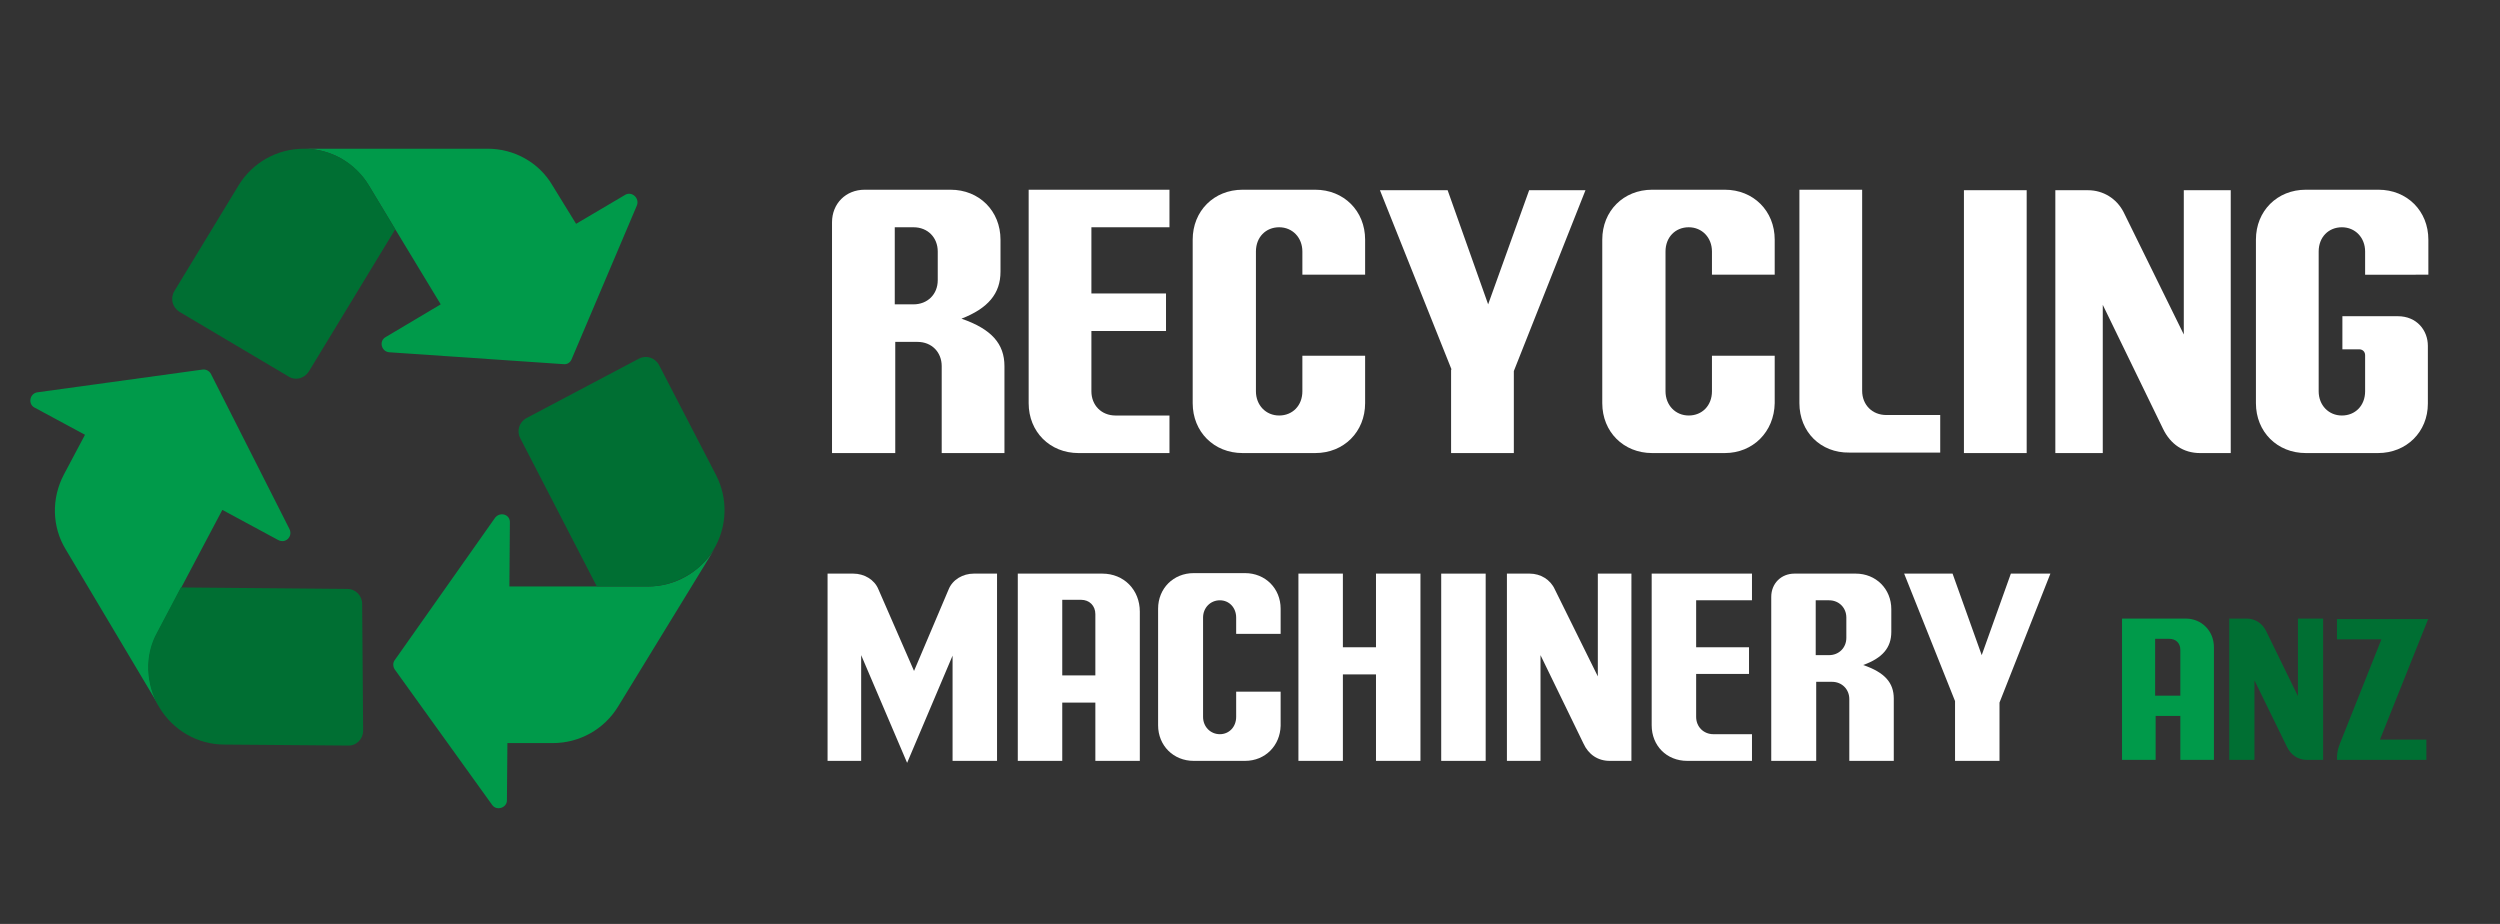
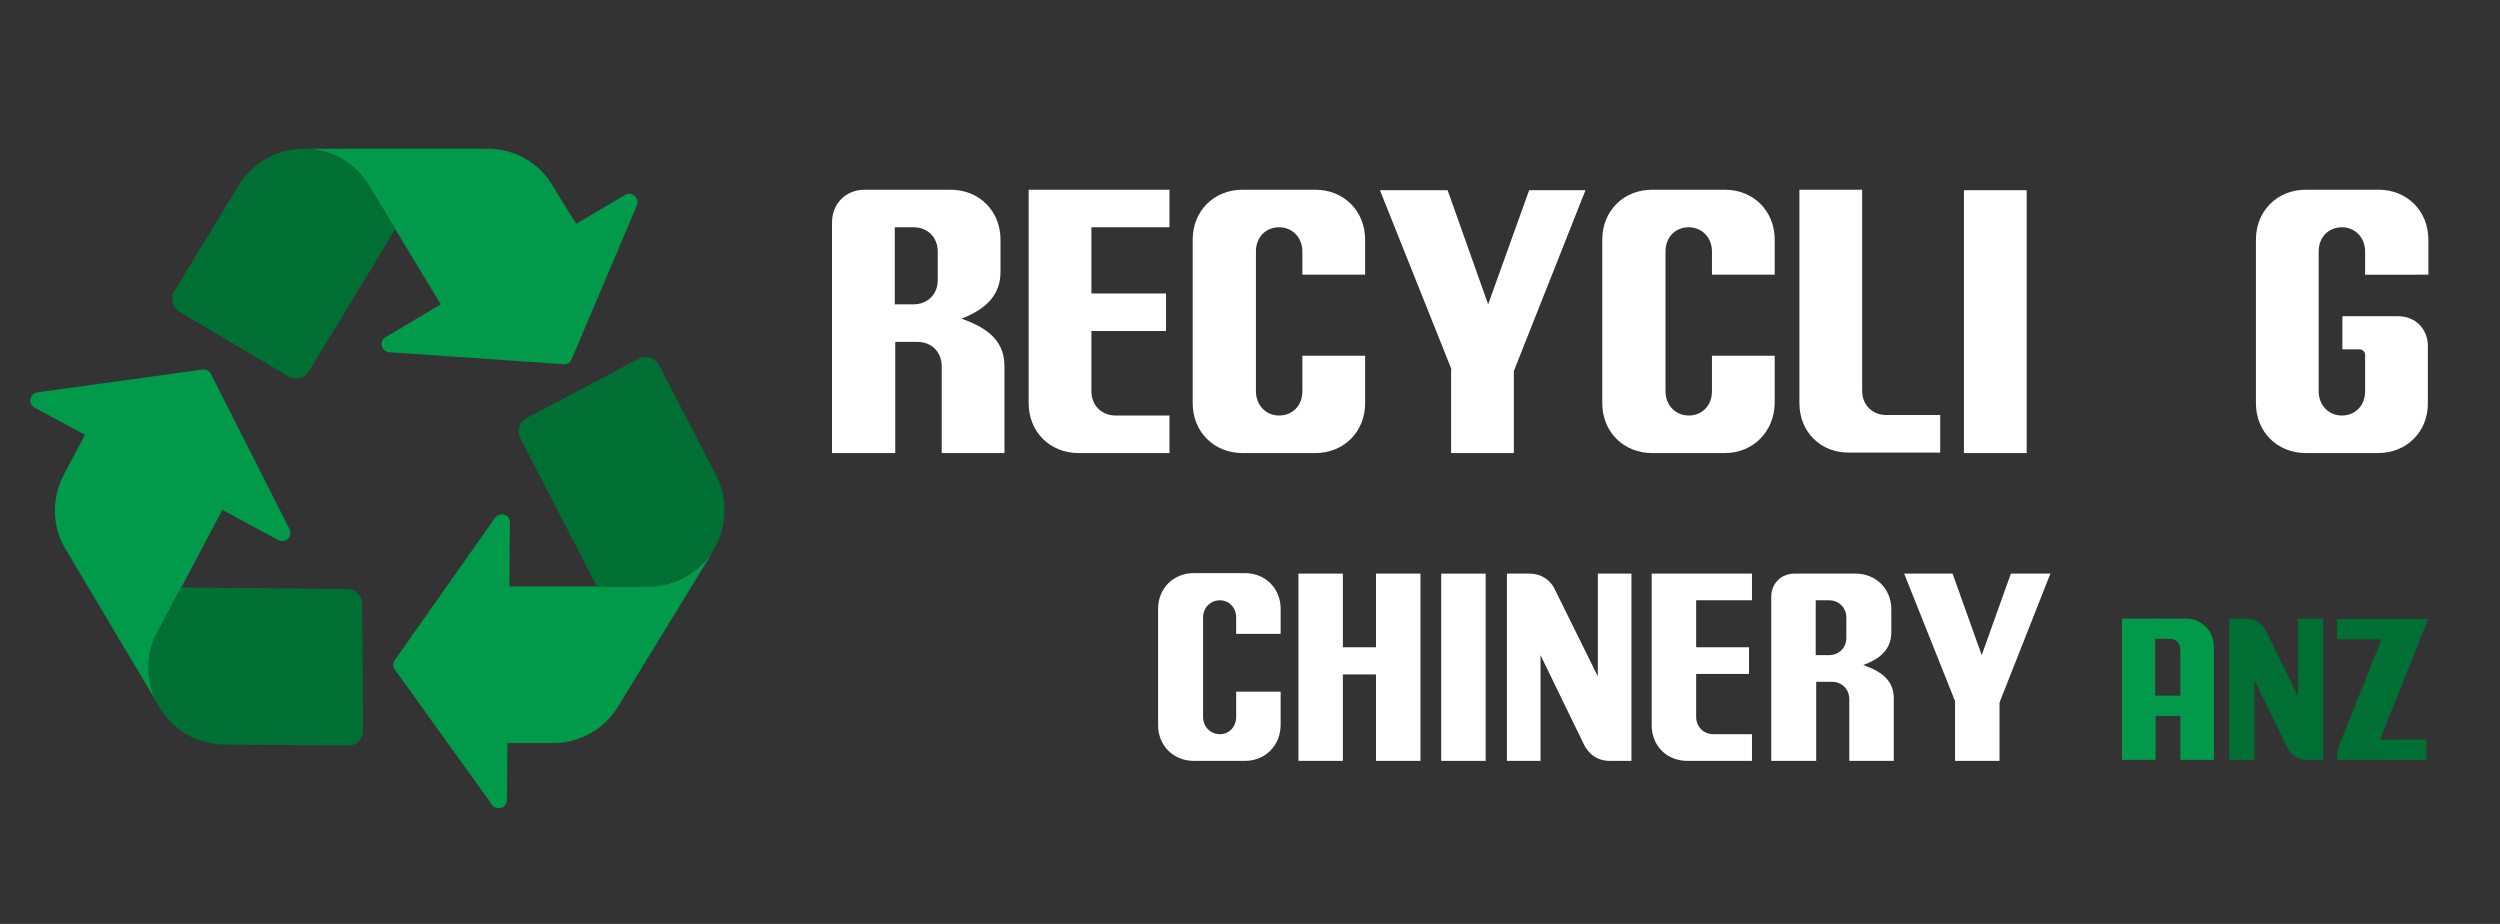
<svg xmlns="http://www.w3.org/2000/svg" version="1.0" id="Layer_1" x="0px" y="0px" viewBox="-386 547 506 187" style="enable-background:new -386 547 506 187;" xml:space="preserve">
  <rect x="-386" y="547" width="506" height="187" fill="#333333" stroke="none" />
  <style type="text/css">
	.st0{enable-background:new    ;}
	.st1{fill:#FFFFFF;}
	.st2{fill:#009A4A;}
	.st3{fill:#006F33;}
</style>
  <g class="st0">
    <path class="st1" d="M-204.9,638.7h-12.7V592c0-3.8,2.8-6.6,6.6-6.6h17.4c5.8,0,10.1,4.3,10.1,10.1v6.5c0,4.4-2.5,7.4-7.9,9.5   c6.1,2.1,8.7,5.1,8.7,9.6v17.6h-12.7v-17.6c0-2.8-2-4.9-4.9-4.9h-4.5V638.7z M-204.9,608.6h3.8c2.8,0,4.9-2,4.9-4.9v-5.8   c0-2.8-2-4.9-4.9-4.9h-3.8V608.6z" />
    <path class="st1" d="M-177.8,628.6v-43.2h28.5v7.6h-15.8v13.4h15.1v7.6h-15.1v12.2c0,2.8,2,4.9,4.9,4.9h10.9v7.6h-18.4   C-173.5,638.7-177.8,634.4-177.8,628.6z" />
    <path class="st1" d="M-119.8,638.7h-14.7c-5.8,0-10.1-4.3-10.1-10.1v-33.1c0-5.8,4.3-10.1,10.1-10.1h14.7c5.8,0,10.1,4.3,10.1,10.1   v7.1h-12.7v-4.7c0-2.8-2-4.9-4.7-4.9c-2.7,0-4.7,2-4.7,4.9v28.3c0,2.8,2,4.9,4.7,4.9c2.7,0,4.7-2,4.7-4.9V619h12.7v9.6   C-109.7,634.4-114,638.7-119.8,638.7z" />
    <path class="st1" d="M-92.2,621.8l-14.5-36.3H-93l8.2,23.1l8.3-23.1h11.4l-14.5,36.6v16.6h-12.7V621.8z" />
    <path class="st1" d="M-36.9,638.7h-14.7c-5.8,0-10.1-4.3-10.1-10.1v-33.1c0-5.8,4.3-10.1,10.1-10.1h14.7c5.8,0,10.1,4.3,10.1,10.1   v7.1h-12.7v-4.7c0-2.8-2-4.9-4.7-4.9s-4.7,2-4.7,4.9v28.3c0,2.8,2,4.9,4.7,4.9s4.7-2,4.7-4.9V619h12.7v9.6   C-26.9,634.4-31.2,638.7-36.9,638.7z" />
    <path class="st1" d="M-21.8,628.6v-43.2h12.7v40.7c0,2.8,2,4.9,4.9,4.9H6.7v7.6h-18.4C-17.5,638.7-21.8,634.4-21.8,628.6z" />
    <path class="st1" d="M11.5,585.5h12.7v53.2H11.5V585.5z" />
-     <path class="st1" d="M30,585.5h6.6c3.1,0,5.8,1.7,7.2,4.4l12.2,24.8v-29.2h9.5v53.2h-6.2c-3.4,0-6-1.8-7.5-4.9l-12.2-25.1v30H30   V585.5z" />
    <path class="st1" d="M95.3,638.7H80.7c-5.8,0-10.1-4.3-10.1-10.1v-33.1c0-5.8,4.3-10.1,10.1-10.1h14.7c5.8,0,10.1,4.3,10.1,10.1   v7.1H92.7v-4.7c0-2.8-2-4.9-4.7-4.9c-2.7,0-4.7,2-4.7,4.9v28.3c0,2.8,2,4.9,4.7,4.9c2.7,0,4.7-2,4.7-4.9v-7.3   c0-0.7-0.5-1.2-1.2-1.2h-3.4V611h11.2c3.9,0,6.1,2.9,6.1,6v11.7C105.4,634.4,101.1,638.7,95.3,638.7z" />
  </g>
  <g class="st0">
-     <path class="st1" d="M-211.7,679.6V701h-6.8v-37.9h5.2c2.2,0,4.3,1.2,5.1,3.2l7.2,16.5l7-16.5c0.8-2,2.9-3.2,5.1-3.2h4.7V701h-9   v-21.3l-9.2,21.7L-211.7,679.6z" />
-     <path class="st1" d="M-155.3,670.8V701h-9v-11.8h-6.7V701h-9v-37.9h17.1C-158.5,663.1-155.3,666.4-155.3,670.8z M-164.3,683.7   v-12.4c0-1.7-1.2-2.9-2.9-2.9h-3.8v15.3H-164.3z" />
    <path class="st1" d="M-134,701h-10.4c-4.1,0-7.2-3.1-7.2-7.2v-23.6c0-4.1,3.1-7.2,7.2-7.2h10.4c4.1,0,7.2,3.1,7.2,7.2v5.1h-9V672   c0-2-1.4-3.5-3.3-3.5c-1.9,0-3.4,1.5-3.4,3.5v20.1c0,2,1.5,3.5,3.4,3.5c1.9,0,3.3-1.5,3.3-3.5V687h9v6.9   C-126.9,697.9-129.9,701-134,701z" />
    <path class="st1" d="M-123.2,663.1h9V678h6.7v-14.9h9V701h-9v-17.5h-6.7V701h-9V663.1z" />
    <path class="st1" d="M-94.3,663.1h9V701h-9V663.1z" />
    <path class="st1" d="M-81.1,663.1h4.7c2.2,0,4.2,1.2,5.1,3.2l8.7,17.6v-20.8h6.8V701h-4.4c-2.4,0-4.3-1.3-5.3-3.5l-8.7-17.9V701   h-6.8V663.1z" />
    <path class="st1" d="M-51.7,693.8v-30.7h20.3v5.4h-11.3v9.5h10.7v5.4h-10.7v8.7c0,2,1.5,3.5,3.5,3.5h7.8v5.4h-13.1   C-48.7,701-51.7,697.9-51.7,693.8z" />
    <path class="st1" d="M-18.5,701h-9v-33.2c0-2.7,2-4.7,4.7-4.7h12.4c4.1,0,7.2,3.1,7.2,7.2v4.6c0,3.2-1.8,5.3-5.7,6.7   c4.4,1.5,6.2,3.6,6.2,6.8V701h-9v-12.5c0-2-1.5-3.5-3.5-3.5h-3.2V701z M-18.5,679.6h2.7c2,0,3.5-1.5,3.5-3.5V672   c0-2-1.5-3.5-3.5-3.5h-2.7V679.6z" />
    <path class="st1" d="M9.7,688.9l-10.3-25.8h9.8l5.9,16.5l5.9-16.5H29l-10.3,26.1V701h-9V688.9z" />
  </g>
  <g class="st0">
    <path class="st2" d="M62.1,678v22.8h-6.8v-8.9h-5v8.9h-6.8v-28.6h12.9C59.6,672.2,62.1,674.7,62.1,678z M55.3,687.8v-9.3   c0-1.3-0.9-2.2-2.2-2.2h-2.9v11.5H55.3z" />
  </g>
  <g class="st0">
    <path class="st3" d="M65.2,672.2h3.5c1.7,0,3.1,0.9,3.9,2.4l6.5,13.3v-15.7h5.1v28.6h-3.3c-1.8,0-3.2-1-4-2.6l-6.6-13.5v16.1h-5.1   V672.2z" />
    <path class="st3" d="M105.5,672.2l-9.8,24.5h9.4v4.1H87v-0.2c0-1.9,0.5-2.8,1-4.1l8-20.1h-9v-4.1H105.5z" />
  </g>
  <g>
    <path class="st2" d="M-257.1,588.6l-13.2,31.1c-0.3,0.7-0.9,1.1-1.7,1l-35.2-2.4c-1.6-0.1-2.2-2.3-0.7-3.1l11.1-6.6l-9.2-15.2   l-5.3-8.8c-1.4-2.3-3.4-4.2-5.6-5.5c-2.3-1.3-4.9-2-7.6-2h37.2c5.4,0,10.4,2.8,13.1,7.4l4.8,7.8l10-5.9   C-258.1,585.7-256.5,587.1-257.1,588.6z" />
    <path class="st3" d="M-306,593.4l-17.5,28.8c-0.9,1.4-2.7,1.9-4.1,1l-22.1-13.1c-1.4-0.9-1.9-2.7-1-4.2l13-21.4   c2.8-4.6,7.8-7.4,13.2-7.4c2.7,0,5.3,0.7,7.6,2c2.3,1.3,4.2,3.1,5.6,5.5L-306,593.4z" />
    <path class="st2" d="M-378.4,626.4l33.4-4.6c0.7-0.1,1.4,0.3,1.7,0.9l15.9,31.4c0.7,1.5-0.8,3-2.3,2.2l-11.3-6.1l-8.3,15.7   l-4.8,9.1c-1.3,2.4-1.9,5-1.8,7.6s0.8,5.2,2.2,7.5l-19-31.9c-2.8-4.6-2.9-10.3-0.4-15.1l4.3-8.1l-10.2-5.5   C-380.4,628.8-380,626.6-378.4,626.4z" />
    <path class="st3" d="M-312.5,694.9c0,1.7-1.4,3.1-3.1,3l-25-0.2c-5.4,0-10.4-2.9-13.2-7.6c-1.4-2.3-2.1-4.9-2.2-7.5   s0.5-5.3,1.8-7.6l4.8-9.1l33.7,0.3c1.7,0,3,1.4,3,3L-312.5,694.9z" />
    <path class="st2" d="M-286.4,709.9l-19.7-27.4c-0.4-0.6-0.4-1.4,0-1.9l20.3-28.8c1-1.3,3.1-0.7,3,1l-0.1,12.9h17.8h10.3   c2.7,0,5.3-0.7,7.6-2s4.2-3.1,5.7-5.4l-19.4,31.7c-2.8,4.6-7.8,7.4-13.2,7.4h-9.2l-0.1,11.6C-283.4,710.5-285.5,711.2-286.4,709.9z   " />
    <path class="st3" d="M-256.7,619.6c1.5-0.8,3.3-0.2,4.1,1.3l11.5,22.2c2.5,4.8,2.3,10.6-0.5,15.2c-1.4,2.3-3.4,4.2-5.7,5.4   c-2.3,1.3-4.9,2-7.6,2h-10.3l-15.5-30c-0.8-1.5-0.2-3.3,1.3-4.1L-256.7,619.6z" />
  </g>
</svg>